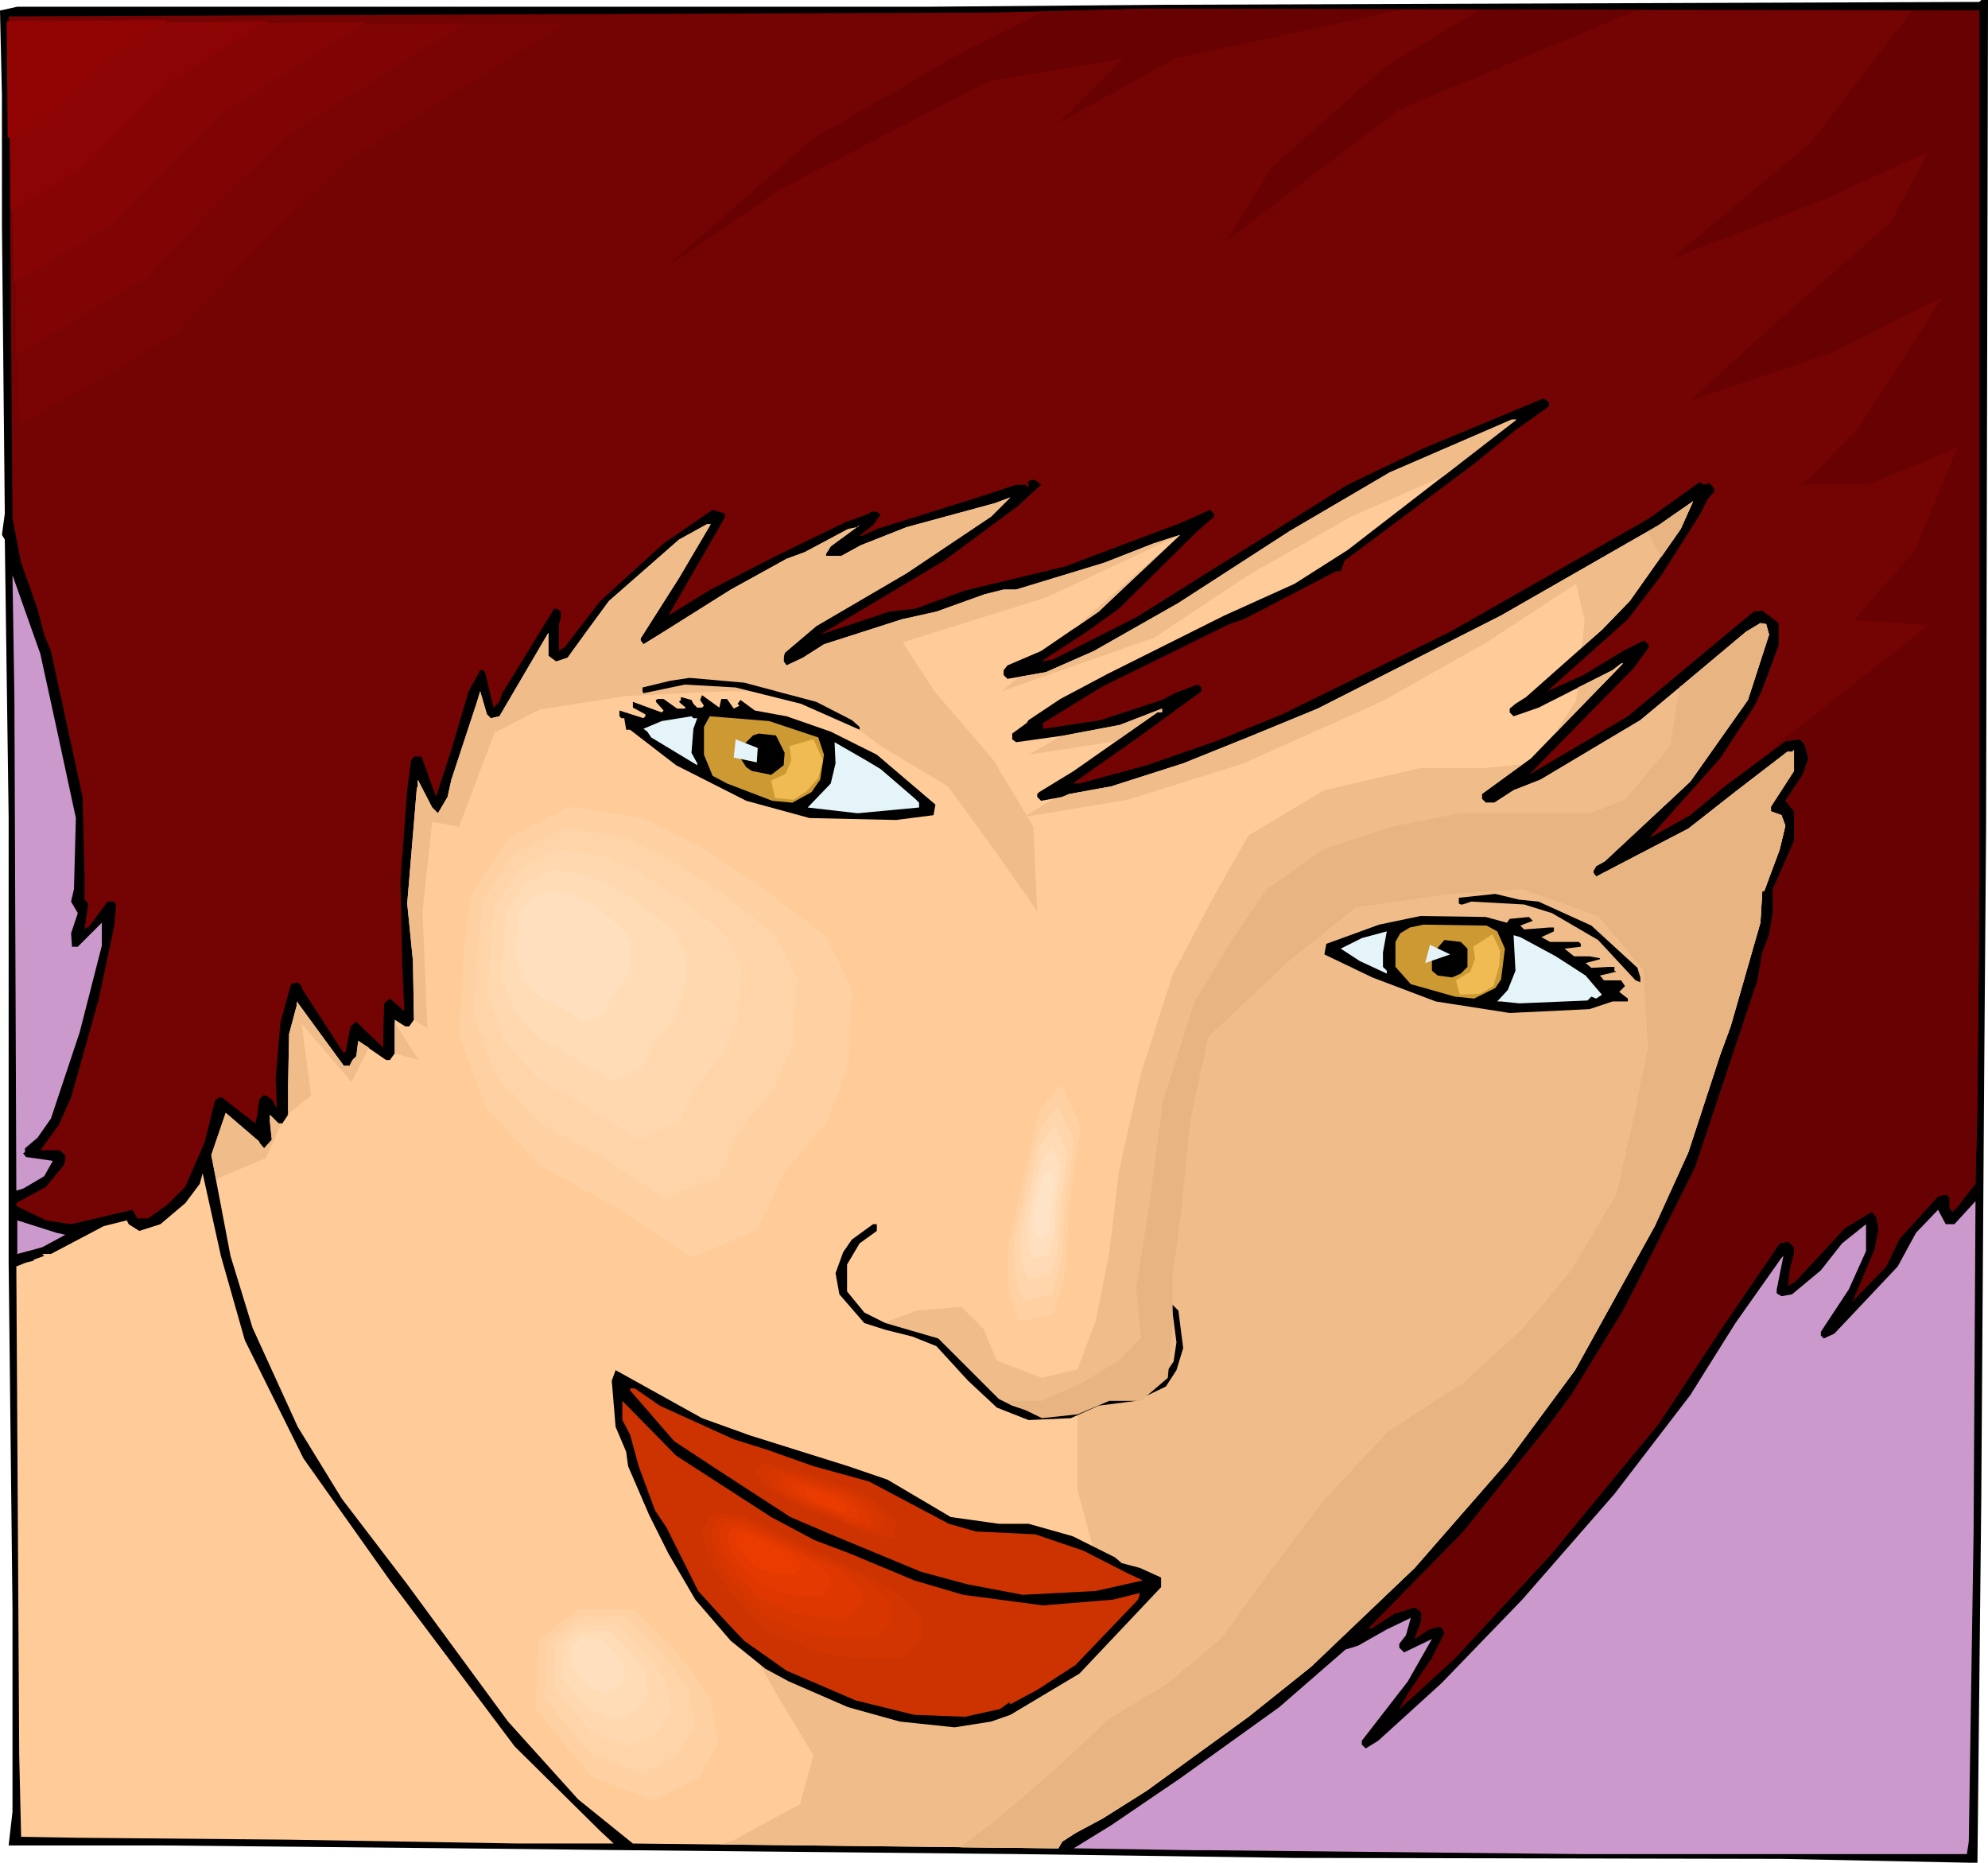
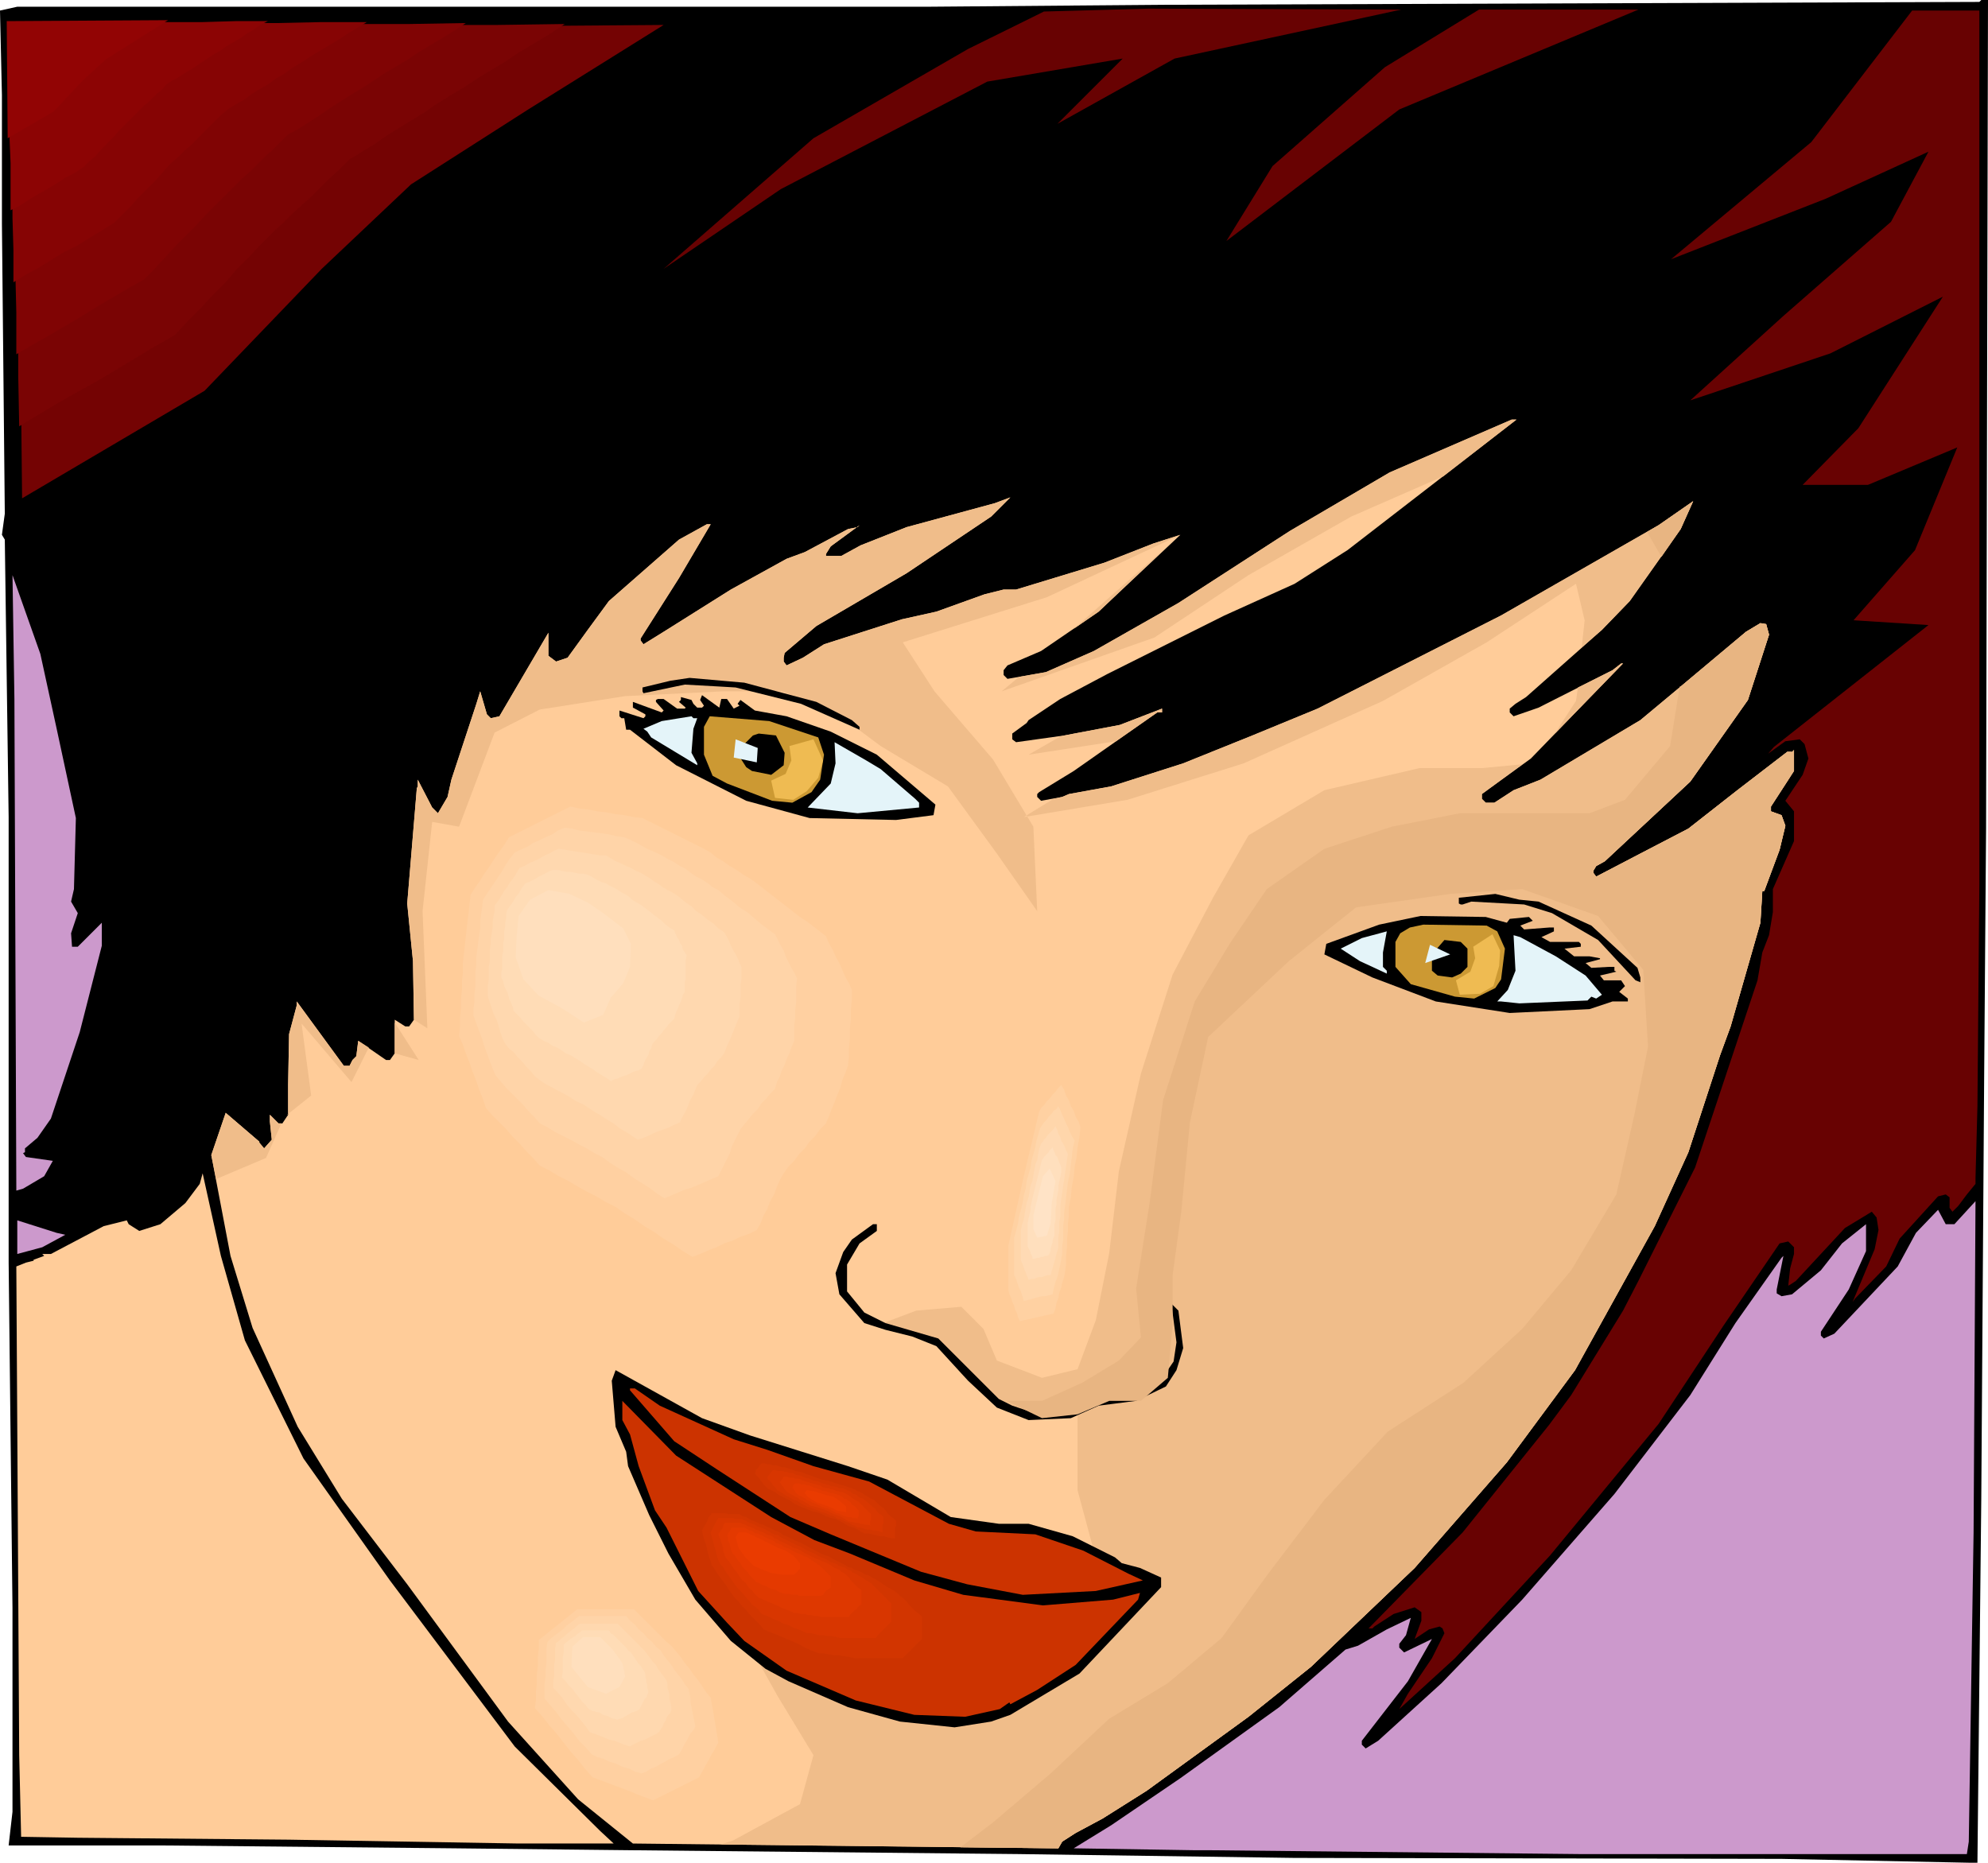
<svg xmlns="http://www.w3.org/2000/svg" width="661.92" height="6.461in" fill-rule="evenodd" stroke-linecap="round" preserveAspectRatio="none" viewBox="0 0 2070 1940">
  <style>.brush1{fill:#000}.pen1{stroke:none}.brush2{fill:#740303}.brush3{fill:#fc9}.brush5{fill:#c9c}.brush6{fill:#e4f4f9}.brush7{fill:#c93}.brush8{fill:#c30}.brush10{fill:#ffd0a1}.brush11{fill:#ffd4a8}.brush12{fill:#ffd8af}.brush13{fill:#ffdcb6}.brush14{fill:#ffdfbd}.brush19{fill:#d23500}.brush20{fill:#d83600}.brush21{fill:#de3800}.brush22{fill:#e43900}.brush23{fill:#ea3b00}.brush25{fill:#efbb52}</style>
  <path d="m2068 863-2 259-3 439-4 379h-9l-195-4-507-1-288-4-403-4-185-2-305-3H9l4-35v-212l-4-360V851L5 562l-3-5 3-22-3-302V99L0 11l18-4h950l244-2 849-3 2-2h7l-2 863z" class="pen1 brush1" />
-   <path d="m2061 920-2 232-2 75v6l-9 11-9 12-6 6-3-4v-11l-4-3-8 2-40 44-14 29-32 33-3 4 23-55 4-20-2-13-5-6-28 17-51 55-6 4-2 1 2-18 4-15v-7l-6-6-9 2-58 85-68 103-113 137-99 107-58 53 9-16 25-37 13-26-2-5-3-2-11 3-15 10 7-19v-9l-7-5-22 7-20 13-2 2h-4l98-100 90-112 23-31 54-88 16-31 59-118 65-195 5-29 7-18 4-24v-24l22-50v-31l-9-11 18-27 6-17-4-15-5-5-15 2-63 47-36 30-43 24 74-83 36-55 8-17 17-46v-23l-17-13-9 1-131 109-103 61 109-111 16-22-1-3-4-4-22 11-41 25-38 17 84-75 35-46 40-63 8-16 7-8v-3l-5-6-6 2-4-3-53 38-207 118-175 86-69 28-72 25-70 19h-7l71-50 63-46v-4l-4-3-24 9-13 7-64 21-59 9h-1v-6l62-38 132-65 15-5 75-39 21-11h5l4-11 135-101 43-35 31-22 4-3v-4l-6-4-125 52-79 38-220 138-87 44-12 2 46-30 35-25 82-81 15-13 2-2v-3l-4-4-29 13-122 46-104 25-52 19-27 3-72 24 129-77 77-57 16-15 8-7-6-5h-5l-4 3h2v4h-2v-2h-11l-46 15-99 31-15 7h-3l14-11 8-11-4-3h-6l-2 2-25 9-72 35-68 35-44 27 53-92 6-11v-3l-13-4-51 35-66 60-37 48-6 4v-28l2-7v-6l-4-3h-3l-54 88-3 9-6 6-9-37-2-2h-3l-12 22-18 61-16 49-15-42h-8l-3 4-4 31-7 94 2 90 2 46-15-13-6 5-1 39v7l-19-18-9-9-6 5-5 26-2 2-44-68v-2l-4-4-7 2-11 40-5 59 1 22v8l-5-9-6-4h-3l-4 4-2 16-2 9-35-27h-3l-4 3-11 44-20 46-19 19-20 14h-11l-5-9-64 15-26-4-31-15v-3l31-17 18-22 2-5v-6l-6-5H42l19-26 13-29 29-103 16-76 2-22-3-3h-6l-20 27h-2l-2 2 4-27-4-4v-24l-2-83-33-152-7-17-7-27-17-48-9-46L9 17l1029-4 158-4 865 2v909z" class="pen1 brush2" />
  <path d="m1403 573-55 35-73 33-122 61-49 26-33 22-2 3-15 11v6l4 3 50-7 58-11 44-17v4h-5l-87 61-36 22-2 2v3l4 4 22-4 7-3 44-8 75-24 72-29 68-28 191-97 164-94 36-25-13 29-53 75-29 30-79 70-11 7-6 5v4l4 4 26-9 77-39 9-7h2l-96 99-51 37v5l4 4h9l20-13 28-11 104-62 42-35 68-57 15-9 6 1 3 11-22 68-60 85-89 83-9 5-3 5v2l3 4 46-24 50-26 51-40 52-40h5l2-2v22l-24 37v5l11 4 4 11-6 25-16 43h-2l-2 33-31 108-11 30-33 101-35 77-83 150-71 96-96 110-108 103-65 52-106 77-46 29-28 15-14 9-4 7-443-5-57-46-73-81-105-143-68-89-46-75-47-103-23-75-20-105 15-44 35 30v1l5 6 8-9-2-19v-7l9 9h4l6-9v-31l1-53 8-30v-4l49 67h6l3-6 4-4 2-16 29 20h4l5-7v-35l11 7h4l5-7-1-61-6-60 10-120 1-2v-7l15 29 6 6 10-17 4-18 26-79 4-13 7 24 4 4 9-2 51-87v24l8 6 12-4 21-29 22-30 73-64 29-16h4l-33 56-40 63v2l3 4 21-13 70-44 58-32 19-7 45-24 10-2 2-2-30 22-5 8v2h16l20-11 48-19 92-25 16-6-20 20-88 59-94 55-33 28-1 5v4l3 4 17-8 22-14 81-26 36-8 50-18 20-5h13l92-28 51-20 28-9-85 80-60 41-35 15-4 5v5l4 4 40-7 50-22 88-50 116-75 104-61 127-55h5l-176 136z" class="pen1 brush3" />
  <path d="m255 1396 61 123 90 127 130 173 89 88 14 13h-99l-239-4-220-2-59-1-2-85-3-509 10-4 8-2v-1l11-4-2-2h9l55-29 24-6 2 4 11 7 22-7 26-22 15-20 3-11 19 86 25 88z" class="pen1 brush3" />
  <path d="m750 1921 13-4 70-38 14-51-37-61-47-84 266 84 122-107-29-108v-89l-46 14-42-18-33-28-28-38-56-14 37-14 47-4 23 23 14 33 47 18 37-9 19-51 14-70 10-85 23-102 33-103 42-80 37-65 79-47 99-23h65l42-4-42 31v5l4 4h9l20-13 28-11 104-62 42-35 68-57 15-9 6 1 3 11-22 68-60 85-89 83-9 5-3 5v2l3 4 46-24 50-26 51-40 52-40h4l-1 26-20 31v5l11 4 4 11-6 25-16 43h-2l-2 33-31 108-11 30-33 101-35 77-83 150-71 96-96 110-108 103-65 52-106 77-46 29-28 15-14 9-4 7-352-4zm869-1157 22-34 2-14 36-18 9-7h2l-71 73zm28-90 3-28-9-38-93 61-108 61-145 65-121 38-108 18 31-19 9-2 7-3 44-8 75-24 72-29 68-28 191-97 164-94 36-25-13 29-53 75-29 30-21 18zm-485 98-91 14 33-19 4-1 58-11 44-17v4h-5l-43 30zm341-276-96 42-107 61-98 65-159 56 18-15 28-5 50-22 88-50 116-75 104-61 127-55h5l-76 59zm-385 159 94-83-68 65-26 18zm109-97-137 64-150 47 33 51 61 71 42 70 4 88-42-60-51-70-70-42-51-38-52-19h-61l-102 5-89 14-47 24-37 98-28-5-10 93 5 122-14-9-1-61-6-60 10-120 1-2v-7l15 29 6 6 10-17 4-18 26-79 4-13 7 24 4 4 9-2 51-87v24l8 6 12-4 21-29 22-30 73-64 29-16h4l-33 56-40 63v2l3 4 21-13 70-44 58-32 19-7 45-24 10-2 2-2-30 22-5 8v2h16l20-11 48-19 92-25 16-6-20 20-88 59-94 55-33 28-1 5v4l3 4 17-8 22-14 81-26 36-8 50-18 20-5h13l92-28 51-20 28-9-2 1zm-816 507 25 39-25-7v-32zm-27 26-18 36-52-61 10 75-25 20h1v-31l1-53 8-30v-4l49 67h6l3-6 4-4 2-16 11 7zm-91 79-16 36-52 22-5-25 15-44 35 30v1l5 6 8-9-2-19v-7l9 9h3z" class="pen1" style="fill:#f0bd8a" />
  <path d="m59 759 20 93-2 74-3 13 7 12-7 21 1 14h6l25-25v24l-23 90-30 90-14 20-13 11v4l-2 1 3 4 28 4-9 16-22 13-7 2-2-512-2-129 29 82 17 78z" class="pen1 brush5" />
  <path d="m850 731 37 19 8 7v3l-61-27-68-17-17-1-36-2-43 9-1-2v-4l29-7 20-3 57 5 75 20z" class="pen1 brush1" />
  <path d="M751 728h6l7 10 6-3-2-2 3-4 15 11 33 6 46 16 48 24 61 52-2 11-39 5-90-2-66-18-73-37-48-37h-4l-2-12h-3l-2-2v-6l25 8 2-2v-2l-11-6-2-1v-6l30 11 2-2-8-9v-2l2-1h6l14 10h8l1-1-7-6 2-2v-3l11 3 2 4 4 4h5l2-2-4-6 2-5 18 13 2-9z" class="pen1 brush1" />
  <path d="m726 748-4 11-2 25 6 11v2l-48-29-4-6-4-3 19-8 31-5 2 2h4z" class="pen1 brush6" />
  <path d="m852 768 6 18-4 26-9 13-20 11-21-2-47-18-15-8-9-22v-29l6-11 62 5 51 17z" class="pen1 brush7" />
  <path d="m817 784-1 13-13 10-20-4-6-4-7-11 1-9 13-13 6-2 18 2 9 18z" class="pen1 brush1" />
  <path d="m917 801 36 31 4 4v5l-64 6-52-6 24-25 5-21-1-22 33 19 15 9z" class="pen1 brush6" />
  <path d="m68 1286-24 13-26 7v-35l41 13 9 2zm1982 632-2 13h-404l-384-4h-16l-126-2 39-24 72-49 103-74 69-60 13-4 30-17 25-12-5 18-7 9v4l5 5 29-14-25 44-48 62v4l4 4 13-8 66-60 84-87 96-110 79-103 47-75 48-68 2-2-7 35v4l5 3 11-2 30-25 22-28 25-20v28l-18 40-29 44v4l3 3 11-5 66-70 19-35 23-24 8 15h9l22-24-2 345-5 322z" class="pen1 brush5" />
  <path d="m913 1282-18 13-13 22v28l18 22 22 11 55 16 33 33 30 30 14 7 24 8 35-2 20-8 19-9 38-5 19-11 13-19 3-20-5-38v-2l7 7 5 39-7 23-11 17-31 15-39 5-29 13-44 2-33-13-30-28-33-36-25-10-28-7-22-7-26-30-4-22 8-22 9-13 22-16h4v7zm-132 213 102 32 41 14 66 39 50 7h31l46 13 44 22 7 6 19 5 22 10v10l-85 90-72 43-20 7-38 6-57-6-54-15-62-27-24-13-36-29-37-43-28-48-20-40-22-51-2-15-11-26-4-48 4-11 90 50 50 18z" class="pen1 brush1" />
  <path d="m687 1464 77 35 35 11 48 17 58 16 83 44 28 8 62 3 50 17 47 24 15 7-49 11-76 4-58-11-48-13-94-39-42-18-77-50-44-29-46-53v-2h5l26 18z" class="pen1 brush8" />
  <path d="m803 1580 45 24 37 14 67 28 51 15 83 11 73-6 28-7-2 7-65 68-40 26-28 15-1-2-10 7-36 8-53-2-61-15-72-31-44-31-18-19-30-33-33-66-12-18-17-46-9-33-8-15v-20l56 57 99 64z" class="pen1 brush8" />
  <path d="m1596 1624-2-9 2 3v6zm6-685 55 25 48 44 3 10v5l-5-2-39-42-48-28-29-9-55-3-9 3h-2l-2-1v-6l38-4 25 6 20 2z" class="pen1 brush1" />
  <path d="m1569 961 3-4 20-2 4 4-13 5 4 4 26-2h5v4l-13 6 9 5h30l2 2v3l-17 2 10 8h16l11 2v1l-15 4 6 5 18-1h6v4l2 1-17 4 4 5h18l4 6-6 6 9 7v3h-16l-24 8-83 4-77-12-66-25-50-24 2-11 55-20 43-9 68 1 22 6z" class="pen1 brush1" />
  <path d="m1559 970 8 18-4 32-6 9-22 11-20-2-46-13-16-18v-26l5-9 10-6 14-3 66 1 11 6z" class="pen1 brush7" />
  <path d="m1440 1007 4 4v3l-28-13-20-13 22-11 26-7-4 22v15zm180-11 31 20 17 20-6 4-5-2-4 4-71 3-19-2h-4l11-12 8-20-2-37 7 2 37 20z" class="pen1 brush6" />
  <path d="M1528 988v19l-7 7-9 4-15-2-6-5v-17l13-15 17 2 7 7z" class="pen1 brush1" />
  <path d="m1000 1924 34-26 60-51 61-57 61-37 56-47 47-65 60-79 66-71 79-51 61-56 51-61 47-79 19-84 14-70-5-80-47-56-79-28-75 5-98 14-70 56-84 79-19 89-9 93-9 66v51l-5 56-28 24h-33l-33 14-37 4-37-18h37l42-19 38-23 23-24-5-51 14-89 14-107 33-103 37-61 38-56 60-42 70-23 71-14h135l37-14 47-56 10-62h1l68-57 15-9 6 1 3 11-22 68-60 85-89 83-9 5-3 5v2l3 4 46-24 50-26 51-40 52-40h5l2-2v22l-24 37v5l11 4 4 11-6 25-16 43h-2l-2 33-31 108-11 30-33 101-35 77-83 150-71 96-96 110-108 103-65 52-106 77-46 29-28 15-14 9-4 7-102-1zm730-1344-15-26 12-7 36-25-13 29-20 29z" class="pen1" style="fill:#e8b582" />
  <path d="m749 1370-94-61-93-51-65-70-33-89 5-89 9-84 47-70 74-37 89 14 75 37 65 42 84 65 33 66-5 93-28 70-51 61-33 70-79 33z" class="pen1 brush3" />
  <path d="m721 1309-10-6-10-7-10-6-10-7-10-6-10-7-10-6-10-7-10-5-10-6-10-5-9-5-10-6-10-5-10-6-10-5-7-8-7-7-7-8-7-7-7-8-7-7-7-7-7-8-3-9-4-10-3-9-4-10-3-9-4-10-3-9-4-9 1-10v-9l1-10v-9l1-10v-9l1-9v-10l1-9 1-9 1-9 1-9 1-9 1-8 1-9 1-9 5-8 5-7 5-8 5-7 5-8 5-7 5-7 5-8 8-4 8-4 8-4 8-4 8-4 8-4 8-4 8-4 9 2 9 1 10 2 9 1 10 2 9 1 10 2 9 1 8 4 8 4 8 4 8 4 8 4 8 4 8 4 8 4 7 4 6 5 7 4 7 5 7 4 7 5 7 4 7 5 9 7 9 7 9 7 9 7 9 7 9 6 9 7 9 7 3 7 4 7 3 7 4 7 3 7 3 7 4 7 3 7v10l-1 10v10l-1 10v10l-1 10v9l-1 10-3 8-3 7-2 8-3 7-3 8-3 7-3 8-3 7-6 6-5 7-6 6-5 7-6 6-5 7-6 6-5 7-4 7-3 7-3 8-4 7-3 8-4 7-3 8-4 7-8 4-9 3-8 4-9 3-8 4-8 3-9 4-8 3z" class="pen1 brush10" />
  <path d="m692 1248-8-5-8-6-8-5-8-5-8-6-9-5-8-5-8-6-8-4-8-5-8-4-9-5-8-4-8-4-8-5-8-4-6-7-6-6-5-6-6-6-6-6-6-6-5-6-6-7-3-7-3-8-3-8-3-8-2-7-3-8-3-8-3-8v-7l1-8v-8l1-8v-15l1-8v-8l1-7 1-8 1-7 1-7v-8l1-7 1-7 1-8 4-6 4-6 4-6 4-6 4-6 4-7 4-6 5-6 6-3 7-3 6-4 7-3 6-3 7-3 6-4 7-3 8 1 7 2 8 1 8 1 8 1 7 1 8 2 8 1 7 3 6 3 7 4 6 3 7 3 6 3 7 4 6 3 6 4 6 3 5 4 6 4 6 3 6 4 5 4 6 3 7 6 8 6 7 6 8 5 7 6 7 6 8 6 7 5 3 6 3 6 3 5 2 6 3 6 3 6 3 5 3 6-1 8v17l-1 8v8l-1 8v16l-3 7-2 6-3 6-2 6-3 6-2 6-3 6-2 7-5 5-4 5-5 5-4 6-5 5-4 5-5 6-4 5-3 6-3 6-3 6-2 7-3 6-3 6-3 6-3 6-7 3-7 3-7 3-7 3-7 2-7 3-7 3-7 3z" class="pen1 brush11" />
  <path d="m664 1187-6-4-6-4-7-4-6-5-7-4-6-4-7-4-6-4-6-4-7-3-6-4-7-4-6-3-7-4-6-3-6-4-5-4-4-5-5-5-4-5-5-5-4-5-5-4-4-5-3-6-2-6-2-7-2-6-3-6-2-6-2-6-2-6v-12l1-6v-13l1-6v-12l1-6v-5l1-6 1-6v-6l1-6 1-5v-6l4-5 3-5 3-5 3-4 3-5 4-5 3-5 3-5 5-2 5-3 5-2 6-3 5-3 5-2 5-3 5-2 6 1 6 1 6 1 7 1 6 1 6 1 6 1h6l5 3 5 3 5 2 6 3 5 2 5 3 5 2 5 3 5 3 4 3 5 3 4 3 5 3 4 2 5 3 4 3 6 5 6 4 5 5 6 4 6 5 6 4 5 5 6 4 3 5 2 4 2 5 2 4 3 5 2 4 2 5 2 4v13l-1 6v13l-1 7v13l-2 4-2 5-2 5-2 5-2 5-2 4-2 5-2 5-3 4-4 4-3 5-4 4-3 4-4 4-3 4-4 4-2 5-2 5-3 5-2 5-2 5-2 4-3 5-2 5-5 2-6 3-5 2-6 2-5 2-6 3-5 2-6 2z" class="pen1 brush12" />
  <path d="m636 1126-4-3-5-3-5-3-4-3-5-3-5-3-4-3-5-3-5-3-5-2-4-3-5-3-5-2-4-3-5-2-5-3-3-3-3-4-3-3-4-4-3-3-3-4-3-3-4-4-1-4-2-5-2-4-1-5-2-4-2-4-1-5-2-4v-5l1-4v-14l1-4v-9l1-4v-8l1-5v-4l1-4v-4l1-5 2-3 3-4 2-3 2-4 3-3 2-4 2-3 3-4 3-1 4-2 4-2 3-2 4-2 4-2 4-2 3-1h5l4 1 5 1h4l5 1 4 1h4l5 1 4 2 3 2 4 2 4 2 4 1 3 2 4 2 4 2 3 2 3 2 4 2 3 2 3 3 3 2 4 2 3 2 4 3 4 3 5 4 4 3 4 3 4 4 4 3 5 3 1 3 2 4 2 3 1 3 2 3 1 4 2 3 2 3-1 5v19l-1 4v10l-2 3-1 4-1 3-2 4-1 3-2 4-1 3-1 4-3 3-3 3-2 3-3 3-2 3-3 3-2 3-3 3-2 3-1 4-2 3-1 4-2 3-2 4-1 3-2 4-4 2-4 1-4 2-4 2-4 1-4 2-4 1-4 2z" class="pen1 brush13" />
  <path d="m608 1065-23-15-24-13-16-17-8-23 1-22 2-21 12-17 19-10 22 4 19 9 16 11 21 16 8 16-1 24-7 17-13 15-8 18-20 8z" class="pen1 brush14" />
  <path d="m669 1669 52 51 42 56 9 57-23 42-56 28-75-28-70-85 5-84 46-37h70z" class="pen1 brush3" />
  <path d="m660 1676 6 6 5 5 6 6 5 5 6 6 5 5 6 5 5 6 5 6 4 6 5 6 4 6 5 6 4 6 4 6 5 6 1 6 1 5 1 6 1 6 1 6 1 6 1 6 1 6-3 5-2 4-3 5-2 4-3 5-2 4-3 5-2 4-6 3-6 3-6 3-6 3-6 3-6 3-6 3-6 3-8-3-8-3-7-3-8-3-8-3-8-3-8-3-8-3-8-9-7-9-8-9-7-9-7-9-8-9-7-9-8-9 1-8v-9l1-9v-9l1-9v-9l1-9v-9l5-4 5-4 5-4 5-4 5-4 5-4 5-4 5-4h59z" class="pen1 brush10" />
  <path d="m652 1683 4 5 5 4 4 5 5 4 4 5 5 4 4 5 5 4 3 5 4 5 4 5 3 5 4 5 4 5 3 5 4 5 1 5 1 5v4l1 5 1 5 1 5 1 5 1 5-2 4-3 3-2 4-2 4-2 3-2 4-2 4-2 3-5 3-5 2-5 3-4 2-5 3-5 2-5 3-5 2-7-2-6-3-7-2-6-3-7-2-6-3-7-2-6-3-6-7-7-7-6-8-6-7-6-7-6-8-6-7-6-7v-15l1-8v-7l1-7v-15l1-7 4-4 4-3 4-3 4-3 4-4 4-3 4-3 5-4h49z" class="pen1 brush11" />
  <path d="m643 1691 3 3 4 4 3 3 4 4 3 3 4 4 3 3 4 4 3 4 3 4 3 4 3 3 2 4 3 4 3 4 3 4 1 4v4l1 3 1 4v4l1 4 1 4v4l-1 3-2 2-2 3-1 3-2 3-1 3-2 3-2 3-3 2-4 2-4 2-4 2-4 1-4 2-4 2-3 2-6-2-5-2-5-2-5-1-5-2-5-2-5-2-6-2-4-6-5-6-5-6-5-5-5-6-4-6-5-6-5-5v-6l1-6v-12l1-5v-12l1-6 3-2 3-3 3-2 3-3 4-3 3-2 3-3 3-2h39z" class="pen1 brush12" />
  <path d="m634 1698 2 3 3 2 3 3 2 2 3 3 2 2 3 3 2 3 3 2 2 3 2 3 2 3 2 3 2 2 2 3 2 3 1 3v3l1 2v3l1 3v3l1 3v2l-1 2-1 3-2 2-1 2-1 2-1 2-1 2-1 2-3 2-3 1-3 1-3 2-2 1-3 2-3 1-3 1-4-1-3-1-4-2-4-1-3-2-4-1-4-1-4-2-3-4-4-4-3-4-4-5-3-4-4-4-3-4-4-4 1-5v-16l1-5v-8l2-2 3-2 2-2 3-2 2-1 2-2 3-2 2-2h28z" class="pen1 brush13" />
  <path d="m625 1705 13 13 10 14 3 14-6 11-14 7-19-7-17-21 1-21 11-10h18z" class="pen1 brush14" />
  <path d="m1108 1108 24 52-14 98-5 79-14 52-42 9-14-37v-56l19-85 18-79 28-33z" class="pen1 brush3" />
  <path d="m1105 1130 3 5 2 6 3 5 2 6 3 5 2 6 3 5 2 6-1 10-2 11-1 10-2 10-1 11-2 10-1 11-2 10v9l-1 8v8l-1 9v8l-1 9v8l-1 9-1 5-2 6-1 5-2 5-1 6-2 5-1 6-2 5-4 1-5 1-4 1-4 1-5 1-4 1-5 1-4 1-2-4-1-4-2-4-1-4-2-4-1-4-2-4-1-4v-47l2-9 2-9 2-9 2-9 2-9 2-9 2-9 2-9 2-8 2-9 2-8 2-8 2-9 2-8 2-9 2-8 2-4 3-3 3-4 3-3 3-4 3-3 3-4 3-3z" class="pen1" style="fill:#ffd1a2" />
  <path d="m1102 1152 2 4 2 5 2 4 2 5 2 4 2 5 2 4 3 5-2 8-1 9-1 8-1 9-2 9-1 8-1 9-1 8-1 7v7l-1 7v14l-1 7v7l-1 7-1 5-1 4-1 5-1 4-2 5-1 4-1 4-1 5-4 1-4 1h-3l-4 1-4 1-3 1-4 1-4 1-1-4-1-3-1-3-2-4-1-3-1-3-1-3-2-4v-39l2-7 2-8 1-7 2-7 2-8 1-7 2-7 1-8 2-7 2-7 1-7 2-7 2-7 1-6 2-7 2-7 2-3 2-3 3-3 2-3 3-3 2-3 3-2 2-3z" class="pen1" style="fill:#ffd6ab" />
  <path d="m1099 1173 2 4 1 4 2 3 1 4 2 3 2 4 1 3 2 4-1 6-1 7-1 7-1 7-1 6-1 7-1 7-1 7v11l-1 5v11l-1 5v11l-1 4-1 3-1 4-1 4-1 3-1 4-1 3-1 4h-3l-3 1-3 1h-3l-3 1-2 1h-3l-3 1-1-3-1-2-1-3-1-2-1-3-1-3-1-2-1-3v-31l1-5 2-6 1-6 1-6 1-5 2-6 1-6 1-6 2-5 1-6 1-5 1-6 2-5 1-6 1-5 2-6 2-2 1-2 2-2 2-3 2-2 2-2 2-2 2-3z" class="pen1" style="fill:#ffdab4" />
  <path d="m1096 1195 1 3 1 2 1 3 2 2 1 3 1 3 1 2 1 3v5l-1 5-1 4-1 5v5l-1 5-1 5v5l-1 4v12l-1 4v12l-1 2-1 3v2l-1 3-1 3v2l-1 3-1 2-2 1h-2l-2 1h-2l-2 1h-2l-3 1h-2v-2l-1-2-1-2v-1l-1-2-1-2-1-2v-24l1-5 1-4 1-4v-4l1-4 1-5 1-4 1-4 1-4 1-4 1-4 1-4 1-4 1-4 1-4 1-4 1-1 1-2 2-2 1-1 2-2 1-2 1-1 2-2z" class="pen1 brush14" />
  <path d="m1093 1217 6 13-4 24-1 20-4 13-10 2-4-9v-14l5-21 5-20 7-8z" class="pen1" style="fill:#ffe3c6" />
  <path d="m916 1749-51-7-67-28-35-39-29-40-12-42 12-22 34 1 33 16 42 20 54 27 34 15 30 18 30 31v27l-23 23h-52z" class="pen1 brush8" />
  <path d="M895 1727h-5l-5-1-6-1-5-1h-5l-6-1-5-1h-5l-8-3-7-3-7-4-7-3-7-3-7-3-8-3-7-3-3-4-4-4-4-4-4-4-3-4-4-4-4-5-4-4-3-4-3-4-3-5-3-4-3-4-3-4-3-5-3-4-1-4-2-5-1-4-1-5-1-4-2-5-1-4-1-5 1-2 1-2 2-3 1-2 1-2 1-3 2-2 1-2h14l4 1h11l3 2 4 1 3 2 4 2 3 1 4 2 4 1 3 2 5 2 4 2 5 2 4 3 5 2 4 2 4 2 5 2 6 3 5 3 6 3 6 3 6 2 5 3 6 3 6 3 3 2 4 1 3 2 4 1 4 2 3 2 4 1 3 2 4 2 3 2 3 2 3 2 3 2 4 2 3 2 3 2 3 3 4 3 3 3 3 4 3 3 3 3 4 3 3 3v23l-3 3-2 2-3 3-2 2-3 3-2 2-3 3-2 2h-45z" class="pen1 brush19" />
  <path d="m875 1706-4-1-5-1h-4l-4-1h-5l-4-1-5-1h-4l-6-3-6-2-6-3-6-2-6-3-5-2-6-3-6-2-3-4-3-3-4-3-3-4-3-3-3-4-3-3-3-3-3-4-2-3-3-4-2-3-3-4-2-4-3-3-2-4-1-3-1-4-1-4-1-3-1-4-1-4-1-3-1-4 1-2 1-2 1-2 1-2 1-2 1-2 1-1 1-2h15l3 1h6l2 1 3 1 3 2 3 1 3 1 3 2 3 1 3 1 4 2 3 2 4 2 4 1 3 2 4 2 4 2 4 2 4 2 5 2 5 3 4 2 5 2 5 3 5 2 4 2 3 2 3 1 3 1 3 2 3 1 3 1 3 2 3 1 2 2 3 1 3 2 2 1 3 2 3 2 2 1 3 2 3 3 2 2 3 3 3 3 2 2 3 3 3 3 2 2v19l-2 2-2 2-2 2-2 2-2 2-2 2-2 2-2 3h-37z" class="pen1 brush20" />
  <path d="m855 1684-4-1h-3l-4-1h-3l-3-1h-4l-3-1h-4l-4-2-5-2-5-2-4-2-5-2-5-2-4-2-5-2-2-2-3-3-2-3-3-2-2-3-2-3-3-2-2-3-2-3-2-3-2-2-2-3-2-3-2-3-2-2-2-3-1-3-1-3v-3l-1-3-1-3-1-3-1-2-1-3 1-2 1-1 1-2 1-1 1-2v-1l1-2 1-1h16l2 1 3 1 2 1 2 1 3 1 2 1 2 1 3 1 2 1 3 1 3 2 3 1 3 1 2 2 3 1 3 2 3 1 4 2 4 2 3 2 4 1 4 2 3 2 4 2 4 2 2 1 2 1 3 1 2 1 2 1 3 1 2 1 2 1 2 1 2 2 2 1 3 1 2 1 2 2 2 1 2 1 2 2 2 2 2 3 2 2 2 2 2 2 2 2 3 2v15l-2 1-2 2-1 2-2 1-2 2-1 1-2 2-1 2h-29z" class="pen1 brush21" />
  <path d="M835 1662h-3l-2-1h-5l-3-1h-5l-3-1-3-1-3-2-4-1-3-1-3-2-4-1-3-2-3-1-2-2-2-2-2-2-2-2-1-2-2-2-2-2-2-2-1-2-1-2-2-2-1-2-2-2-1-2-2-2-1-2-1-2v-2l-1-2v-2l-1-2-1-2v-3l-1-2 1-1v-1l1-1 1-1v-1l1-1v-1l1-1h13l2 1 2 1 1 1h2l2 1 1 1 2 1h2l2 1 2 1 2 1 2 1 2 1 2 1 3 1 2 1 2 2 3 1 3 1 2 2 3 1 3 1 3 2 2 1 2 1 2 1h1l2 1 2 1 1 1h2l2 1 1 1 2 1 1 1 2 1 1 1 2 1 1 1 2 1 1 1 2 2 1 1 2 2 1 1 2 2 1 1 2 2v11l-1 1-1 1-2 1-1 1-1 1-1 2-1 1-2 1h-20z" class="pen1 brush22" />
  <path d="m814 1640-12-2-17-7-9-9-7-10-3-11 3-5h8l9 4 10 5 14 7 8 3 8 5 7 8v6l-6 6h-13z" class="pen1 brush23" />
  <path d="m944 1609-37-6-35-17-45-17-39-22-15-18 8-12 29 5 52 17 30 8 27 15 27 26-2 21z" class="pen1 brush8" />
  <path d="M932 1602h-4l-4-1-4-1h-4l-4-1-4-1-4-1h-4l-4-2-3-2-4-2-4-1-4-2-3-2-4-2-4-2-5-1-5-2-4-2-5-2-5-1-5-2-5-2-5-2-4-2-4-3-4-2-4-2-4-2-4-3-4-2-4-2-2-2-2-2-1-2-2-2-1-2-2-2-2-2-1-2 1-1v-2l1-1 1-1 1-1 1-2 1-1 1-1h3l3 1h3l3 1h3l3 1 3 1h3l6 2 5 2 6 1 5 2 6 2 5 2 6 2 6 1 3 1 3 1 3 1 3 1 4 1 3 1 3 1 3 1 3 1 3 2 3 1 3 2 3 2 2 1 3 2 3 1 3 3 3 3 3 2 3 3 2 3 3 3 3 2 3 3v5l-1 2v11z" class="pen1 brush19" />
  <path d="m919 1596-3-1-4-1h-3l-3-1h-3l-4-1-3-1h-3l-3-2-3-1-3-2-3-1-4-2-3-1-3-1-3-2-4-1-4-2-4-1-4-2-4-1-4-2-4-1-4-2-3-2-3-2-4-1-3-2-4-2-3-2-3-2-4-2-1-2-1-1-2-2-1-2-1-1-2-2-1-1-1-2v-1l1-1 1-1 1-1v-1l1-1 1-1 1-1h2l3 1h5l2 1h3l2 1h3l4 2 5 1 4 2 5 1 4 2 5 1 5 2 4 1 3 1 2 1h3l3 1 2 1h3l3 1 2 1 3 1 2 2 2 1 3 1 2 2 2 1 3 1 2 2 3 2 2 2 2 2 3 2 2 3 2 2 3 2 2 2v6l-1 2v8z" class="pen1 brush20" />
  <path d="m906 1589-2-1h-3l-3-1h-2l-3-1h-2l-3-1h-2l-3-1-2-1-3-2-2-1-2-1-3-1-2-1-3-1-3-2-3-1-3-1-3-1-3-1-3-1-4-1-3-2-2-1-3-2-3-1-2-2-3-1-3-2-2-1-3-2-1-1-1-1-1-1-1-2-1-1-1-1-1-2-1-1v-1h1v-1l1-1 1-1v-1l1-1h4l2 1h4l2 1h4l4 2 3 1 4 1 3 1 4 1 4 1 3 2 4 1h2l2 1h2l2 1 2 1h2l2 1h2l2 1 2 1 2 1 2 1 2 2 2 1 1 1 2 1 2 1 2 2 2 2 2 2 1 1 2 2 2 2 2 2v6l-1 1v5z" class="pen1 brush21" />
  <path d="m893 1582-1-1h-4l-2-1h-4l-2-1h-1l-2-1-2-1-2-1h-2l-1-1-2-1-2-1-2-1-2-1h-2l-2-1-3-1-2-1-2-1-2-1-3-1-2-1-2-1-2-1-1-1-2-1-2-1-2-1-2-1-1-1-1-1-1-1v-1l-1-1-1-1-1-1v-1l1-1v-1l1-1 1-1h4l2 1h4l2 1h2l3 1 2 1 3 1 3 1 2 1 3 1h2l2 1h1l2 1h3l1 1h2l1 1h2l1 1 2 1 1 1 1 1h2l1 1 1 1 2 1 1 1 1 2 2 1 1 1 1 1 2 2 1 1v6l-1 2v1z" class="pen1 brush22" />
  <path d="m881 1575-10-2-8-4-12-4-10-6-3-4 2-3 7 1 13 4 8 2 6 4 7 6v6z" class="pen1 brush23" />
  <path d="m1841 785 6-7 161-127-78-5 64-73 44-107-93 39h-68l58-59 88-137-117 59-146 49 97-88 112-98 39-73-107 49-161 63 146-122 105-137h70v909l-2 232-2 75v6l-9 11-9 12-6 6-3-4v-11l-4-3-8 2-40 44-14 29-32 33-3 4 23-55 4-20-2-13-5-6-28 17-51 55-6 4-2 1 2-18 4-15v-7l-6-6-9 2-58 85-68 103-113 137-99 107-58 53 9-16 25-37 13-26-2-5-3-2-11 3-15 10 7-19v-9l-7-5-22 7-20 13-2 2h-4l98-100 90-112 23-31 54-88 16-31 59-118 65-195 5-29 7-18 4-24v-24l22-50v-31l-9-11 18-27 6-17-4-15-5-5-15 2-18 13zM1706 10l-249 104-180 137 48-78 117-103 98-60h166zm-247 0-236 51-122 68 68-68-141 24-215 112-122 83 156-136 161-93 79-39 109-3 263 1z" class="pen1" style="fill:#680202" />
  <path d="m788 794-24-5 2-19 23 9-1 15z" class="pen1 brush6" />
  <path d="m807 831-4-18 15-7 6-14-2-15 25-7 10 22-5 18-12 14-14 9-19-2z" class="pen1 brush25" />
  <path d="m1510 994-26 9 5-19 21 10z" class="pen1 brush6" />
  <path d="m1520 1036-4-15 15-9 5-14-2-12 20-13 8 17-1 16-6 21-14 8-21 1z" class="pen1 brush25" />
  <path d="M691 26 18 31l5 488 190-112 122-127 93-88 122-78 141-88z" class="pen1 brush2" />
  <path d="m588 25-71 1h-72l-72 1h-71l-72 1h-71l-72 1H16v52l1 52v52l1 52v52l1 52v51l1 52 20-12 20-12 21-12 20-11 20-12 20-12 20-12 21-12 13-14 13-13 13-14 13-13 12-14 13-13 13-14 13-13 10-9 10-10 10-9 10-9 10-10 9-9 10-9 10-10 13-8 13-8 13-9 13-8 13-8 13-8 13-9 13-8 15-9 15-10 15-9 15-9 15-10 15-9 15-9 15-10z" class="pen1" style="fill:#7a0404" />
  <path d="m485 24-59 1H308l-59 1h-59l-59 1H73l-59 1v42l1 43v85l1 43v43l1 42v43l17-10 16-9 17-10 17-10 16-10 17-10 17-10 16-9 11-11 11-12 10-11 11-11 11-11 10-11 11-11 11-11 8-8 8-8 8-7 8-8 8-8 8-7 8-8 8-8 11-6 11-7 11-7 10-7 11-7 11-7 10-6 11-7 12-8 13-8 12-7 12-8 13-8 12-7 13-8 12-8z" class="pen1" style="fill:#800404" />
  <path d="M382 23h-47l-46 1h-92l-47 1H58l-47 1 1 33v67l1 34v67l1 34v33l13-8 13-7 13-8 13-8 14-7 13-8 13-8 13-8 8-8 9-9 8-9 8-8 9-9 8-9 8-9 9-8 6-6 7-6 6-6 6-6 7-7 6-6 6-6 7-6 8-5 9-5 8-6 8-5 9-5 8-6 9-5 8-6 10-6 9-6 10-6 10-6 10-6 9-6 10-6 10-6z" class="pen1" style="fill:#860404" />
  <path d="M279 22h-34l-34 1H77l-34 1H9l1 24v98l1 24v49l10-5 9-6 10-6 9-5 10-6 9-6 10-5 9-6 6-6 7-6 6-7 6-6 6-6 6-7 6-6 6-6 5-5 4-4 5-5 5-4 4-4 5-5 5-4 4-5 6-4 6-3 6-4 7-4 6-4 6-4 6-4 6-4 7-4 7-5 7-4 7-4 7-5 7-4 7-5 8-4z" class="pen1" style="fill:#8c0404" />
  <path d="M175 21 7 22l1 122 48-28 30-32 24-22 30-19 35-22z" class="pen1" style="fill:#920404" />
</svg>